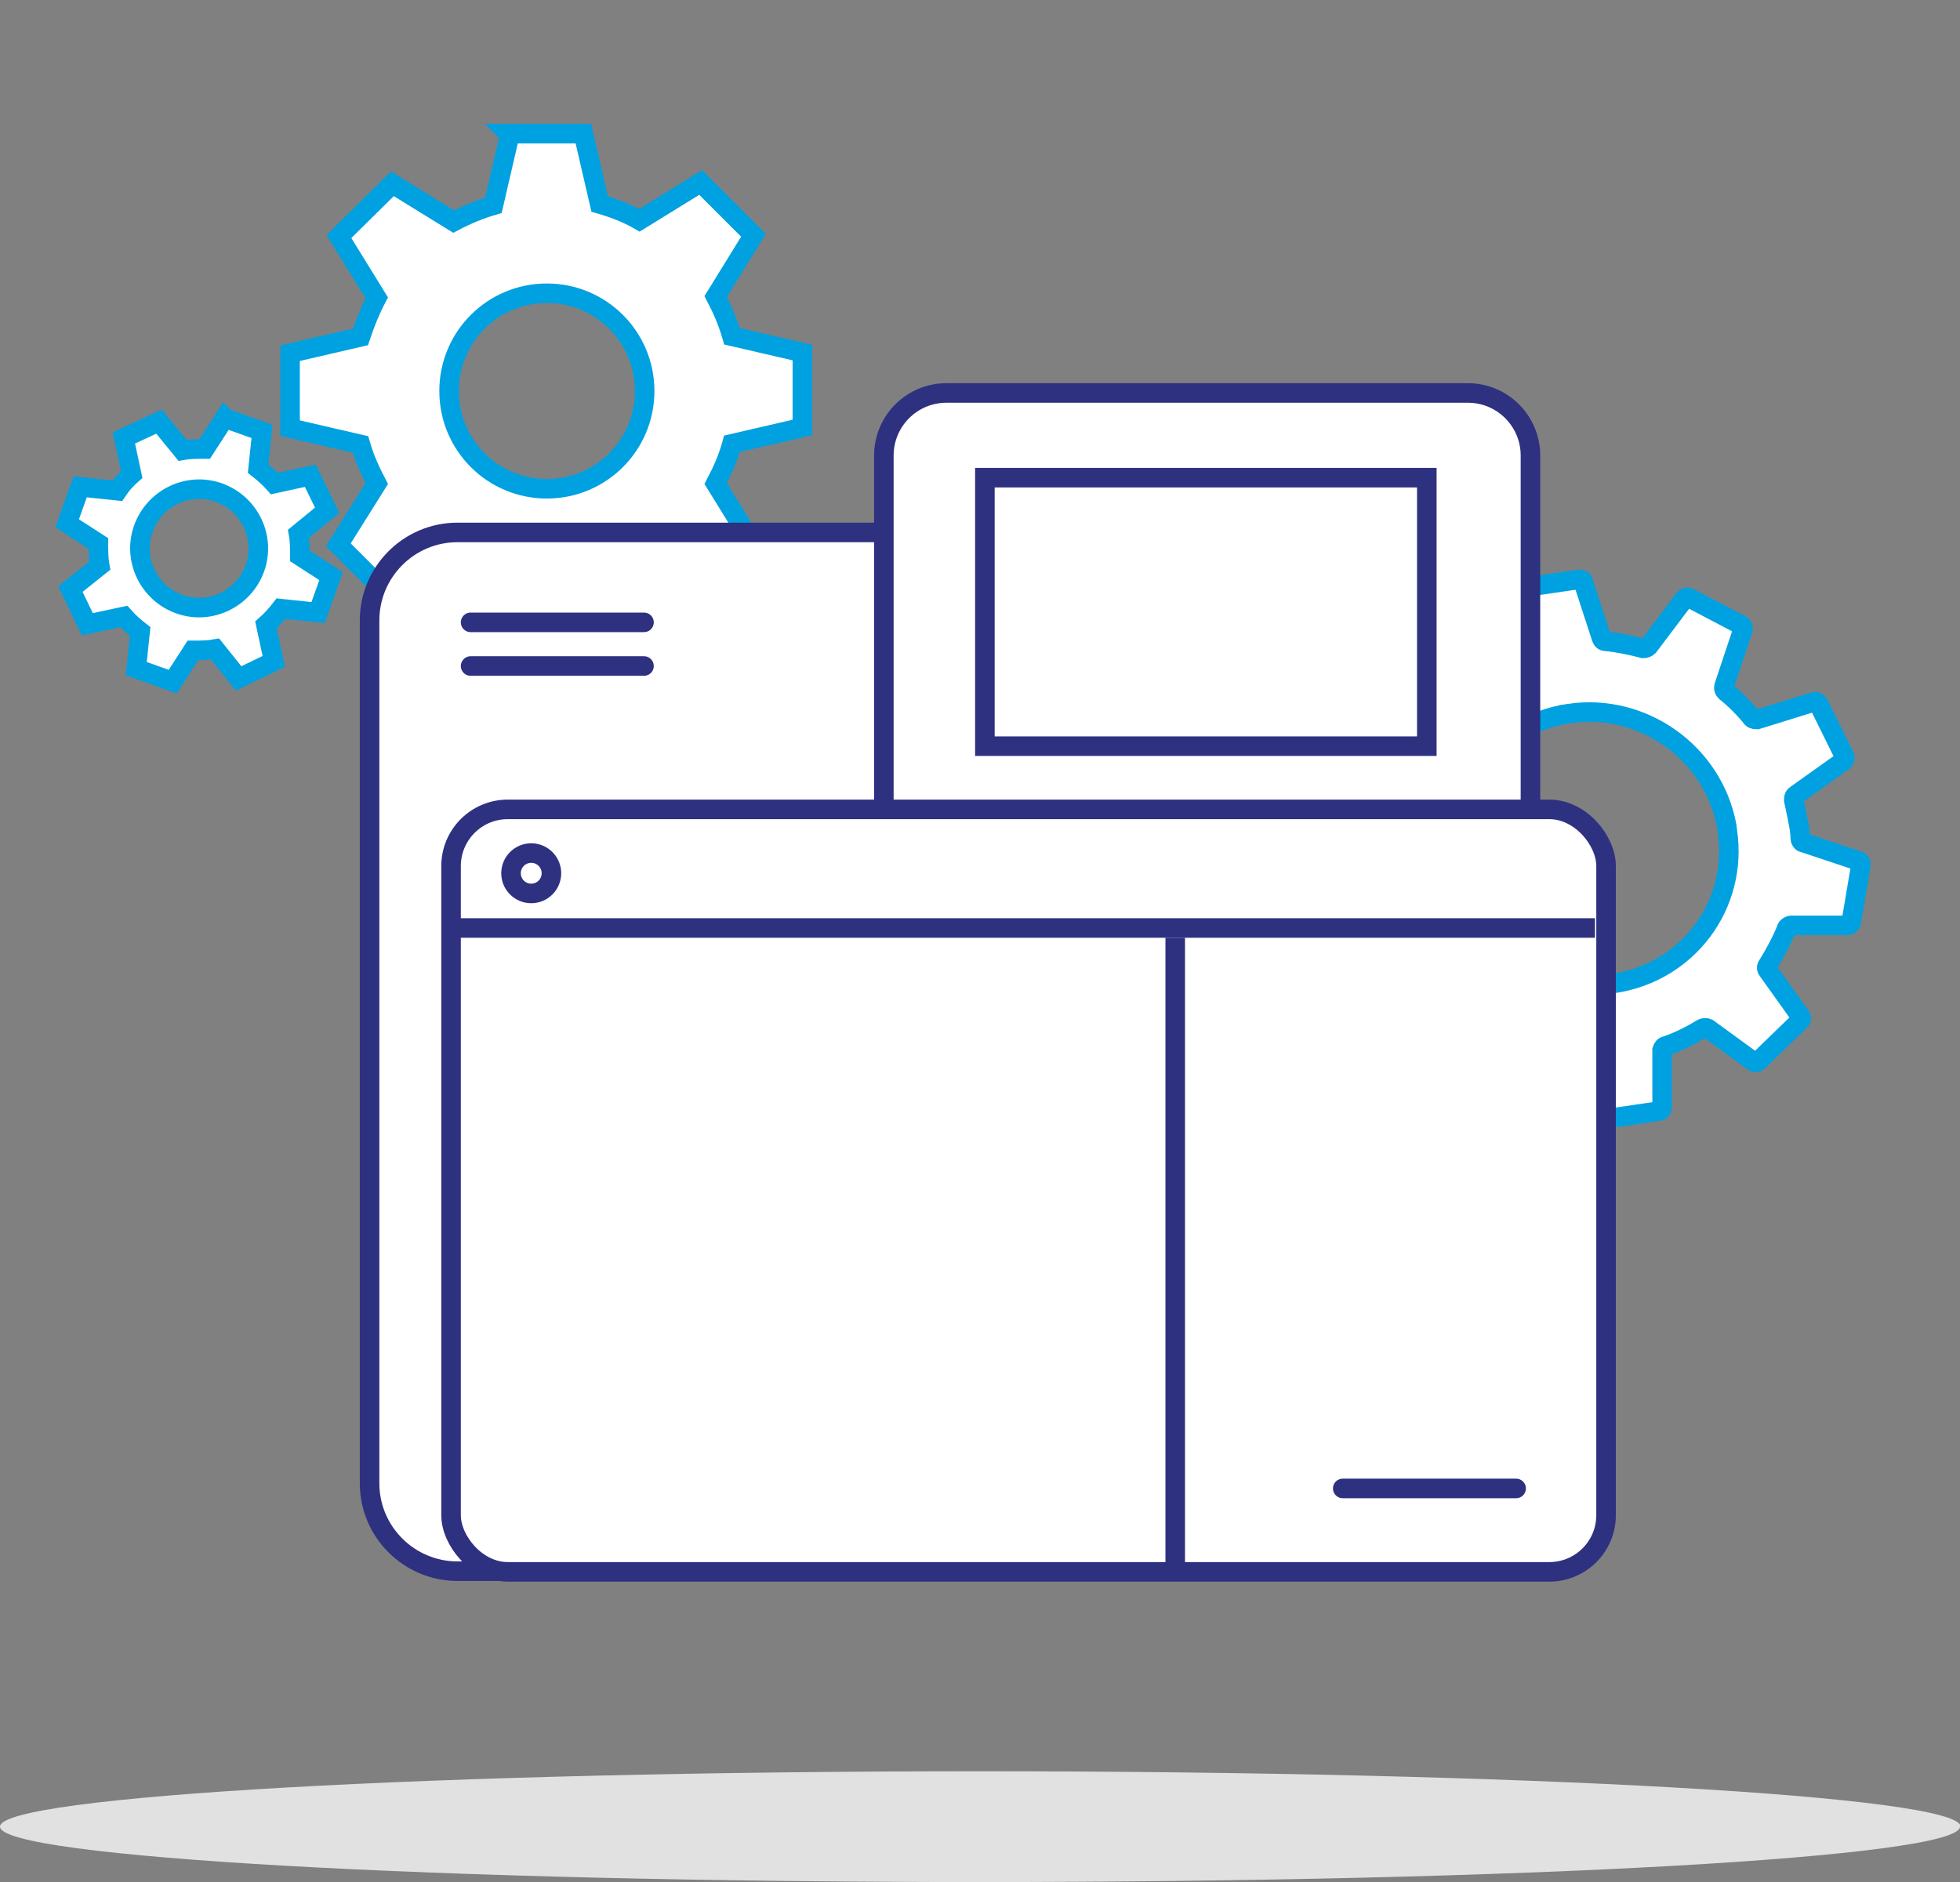
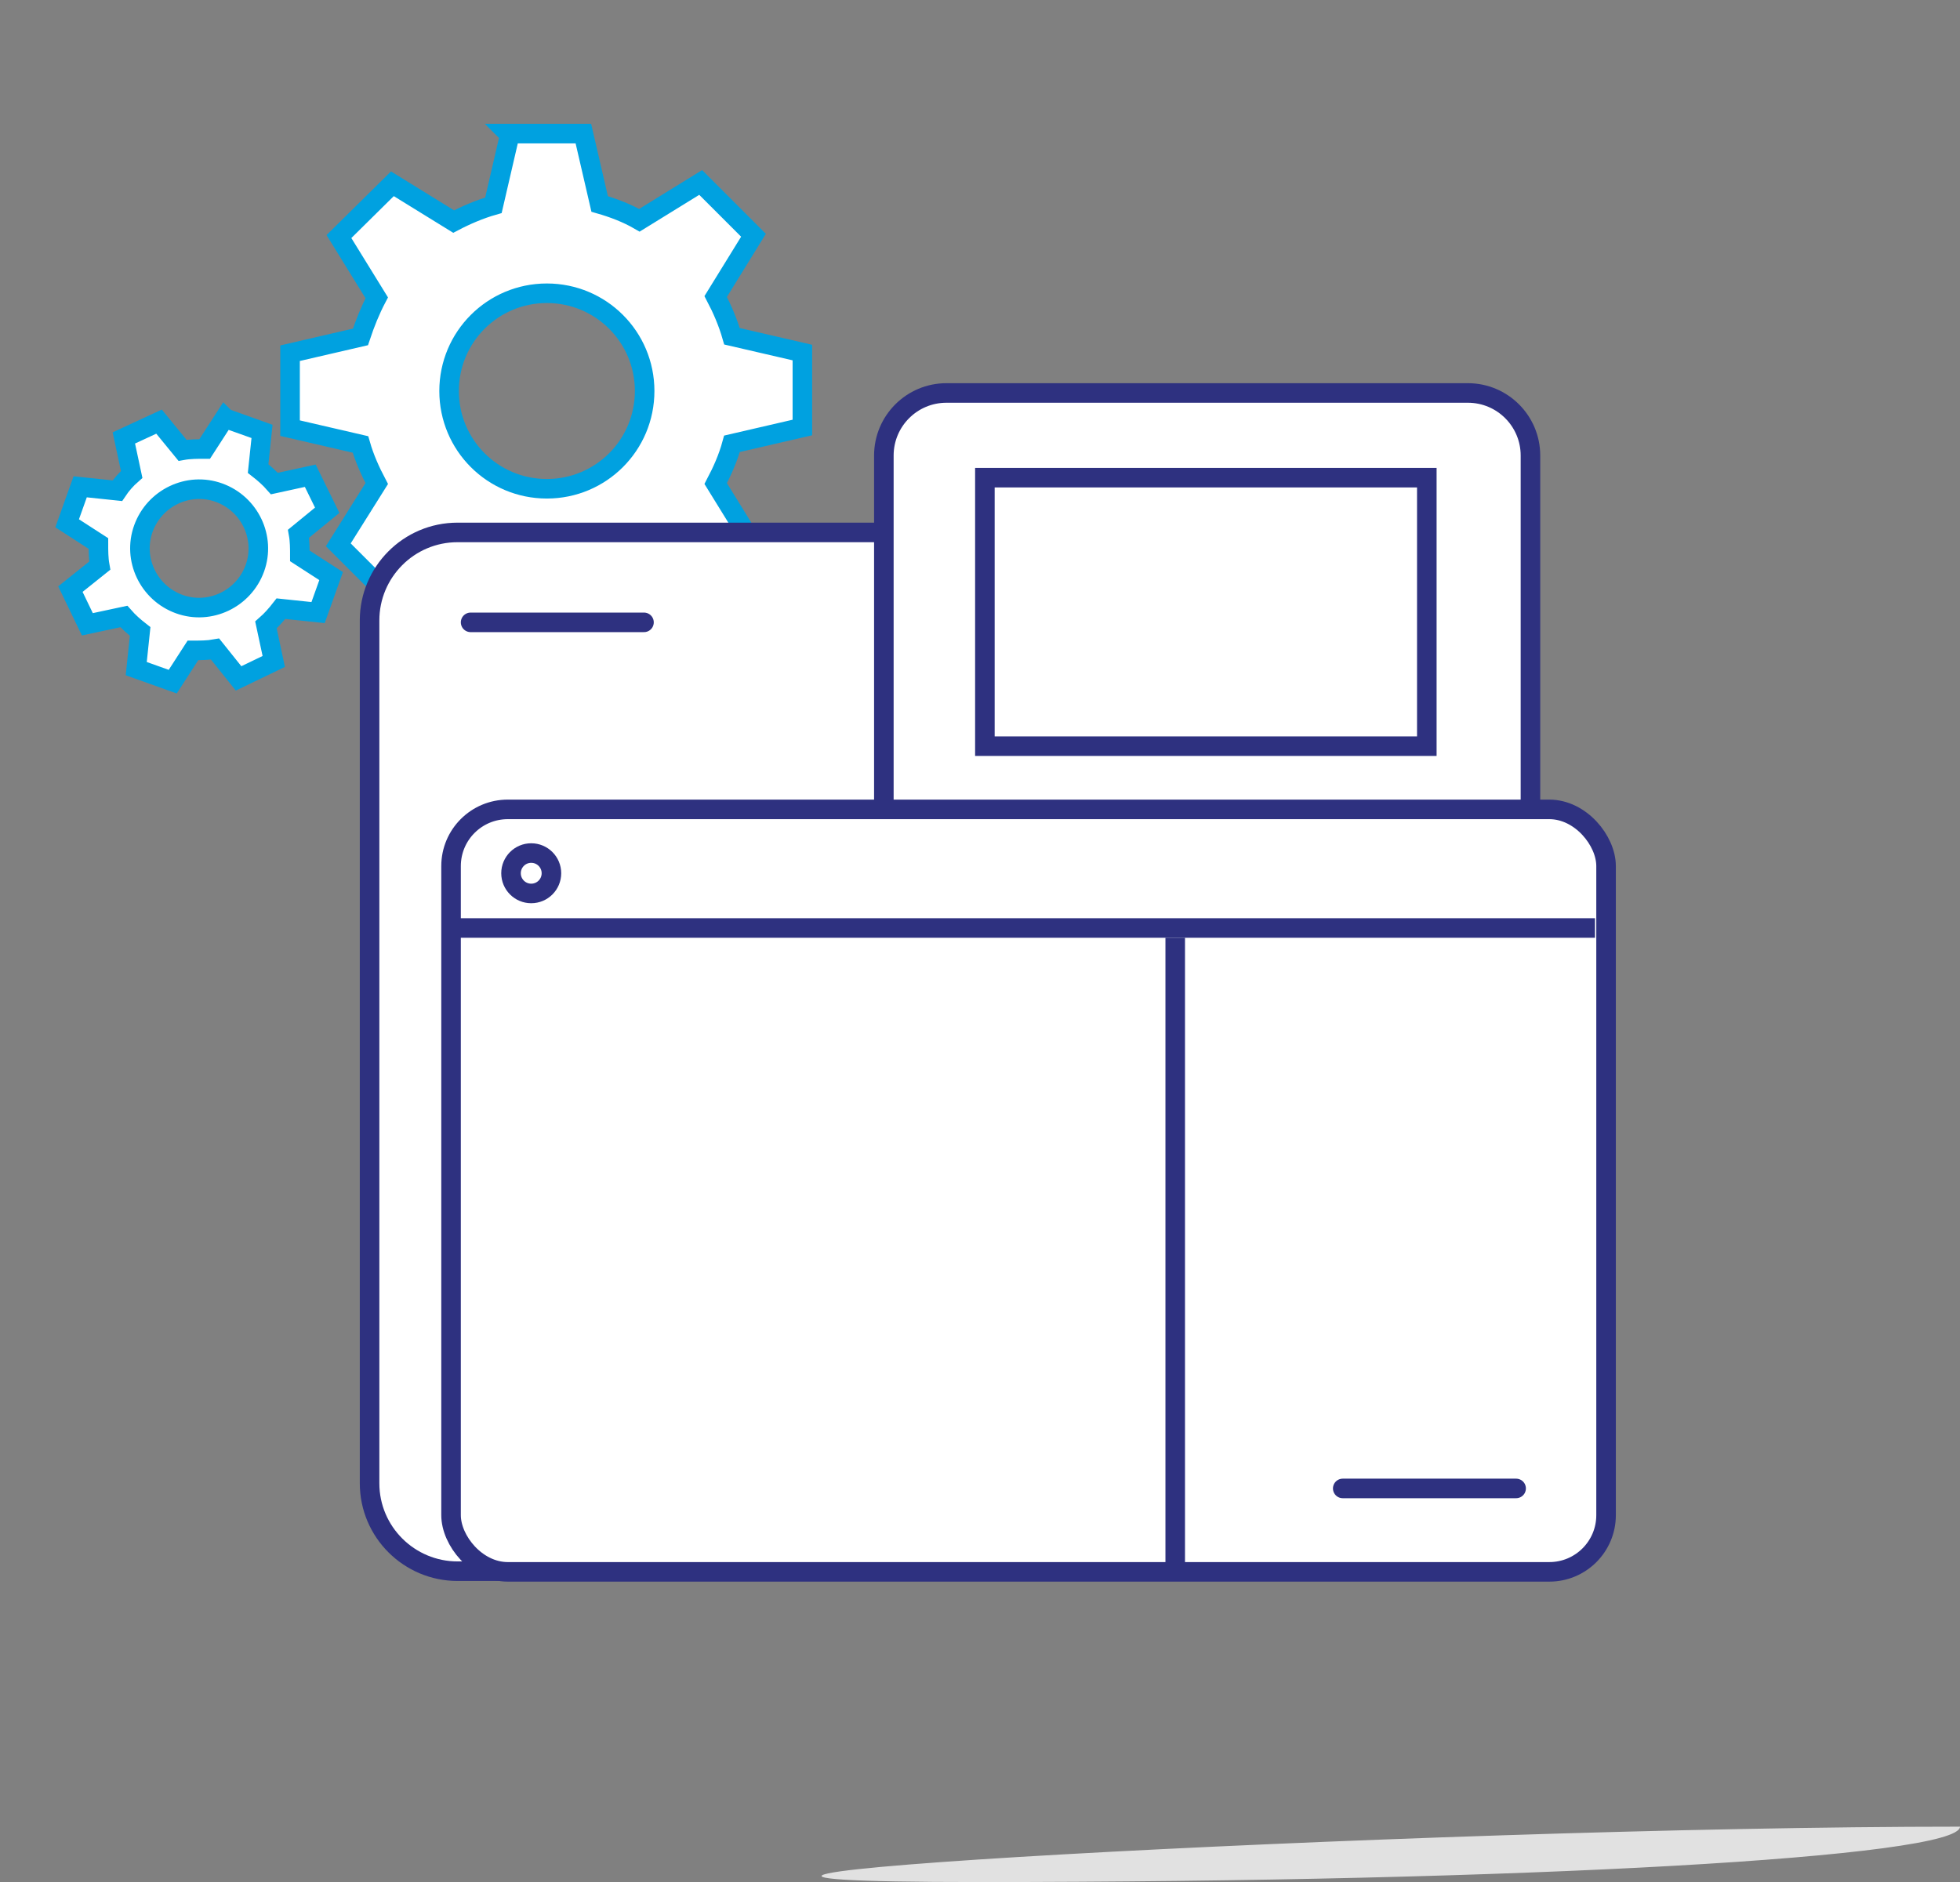
<svg xmlns="http://www.w3.org/2000/svg" id="Layer_1" viewBox="0 0 300.7 288.8">
  <rect x="0" y="0" width="300.7" height="288.8" fill="#808080" stroke="none" />
  <defs>
    <style>.cls-1{fill:none;}.cls-1,.cls-2,.cls-3{stroke-width:0px;}.cls-2{fill:#e1e1e1;}.cls-4{stroke-linecap:round;}.cls-4,.cls-5,.cls-3,.cls-6{fill:#fff;}.cls-4,.cls-5,.cls-6{stroke-miterlimit:10;stroke-width:3px;}.cls-4,.cls-6{stroke:#2e3180;}.cls-5{stroke:#00a1e0;}</style>
  </defs>
-   <path class="cls-2" d="M300.7,280.3c0,4.7-67.3,8.5-150.4,8.5S0,285,0,280.3s67.3-8.5,150.4-8.5,150.4,3.8,150.4,8.5" />
+   <path class="cls-2" d="M300.7,280.3c0,4.7-67.3,8.5-150.4,8.5s67.3-8.5,150.4-8.5,150.4,3.8,150.4,8.5" />
  <path class="cls-5" d="M78.2,20.7l-2.5,10.8c-2.1.6-4.2,1.5-6.1,2.5l-9.4-5.8-8.2,8.1,5.8,9.4c-1,1.9-1.8,3.9-2.5,6l-10.8,2.5v11.5l10.8,2.5c.6,2.1,1.5,4.1,2.5,6l-5.9,9.4,8.2,8.2,9.4-5.9c1.9,1,3.9,1.9,6,2.5l2.5,10.8h11.5l2.5-10.8c2.1-.6,4.2-1.5,6.1-2.5l9.4,5.9,8.1-8.2-5.8-9.4c1-1.9,1.9-3.9,2.5-6.1l10.8-2.5v-11.5l-10.8-2.5c-.6-2.1-1.5-4.2-2.5-6.1l5.8-9.4-8.1-8.1-9.4,5.8c-1.9-1.1-4-1.9-6.1-2.5l-2.5-10.8h-11.5ZM83.9,45c8.3,0,15,6.7,15,15s-6.7,15-15,15-15-6.7-15-15,6.7-15,15-15Z" />
  <path class="cls-3" d="M209.4,195.2c0,1.1-.9,2-2,2-1.1,0-2-.9-2-2,0-1.1.9-2,2-2s2,.9,2,2h0" />
-   <path class="cls-3" d="M209.8,189.6c0,.7-.6,1.3-1.3,1.3s-1.3-.6-1.3-1.3.6-1.3,1.3-1.3c.7,0,1.3.6,1.3,1.3" />
-   <path class="cls-5" d="M212.5,138.7l-7.3,5.2c-.2.2-.3.5-.2.7l4,8.1c.1.2.4.4.7.3l8.7-2.7c.3,0,.6,0,.8.2,1.2,1.5,2.6,2.9,4.1,4.1.2.2.3.5.2.8l-2.9,8.7c0,.3,0,.6.3.7l8,4.2c.2.1.6,0,.7-.2l5.5-7.3c.2-.2.5-.3.8-.3,1.9.5,3.8.9,5.8,1.1.3,0,.5.2.6.5l2.7,8.6c0,.3.4.4.6.4l8.9-1.3c.3,0,.5-.3.5-.6v-8.8c.1-.3.3-.6.6-.6,2-.7,3.8-1.6,5.6-2.7.2-.1.6-.1.8,0l7,5.1c.2.2.5.1.7,0l6.5-6.3c.2-.2.2-.5,0-.7l-5-7c-.2-.2-.2-.6,0-.8,1.1-1.8,2.1-3.6,2.9-5.6,0-.2.4-.5.7-.5h8.6c.3,0,.5-.2.6-.4l1.5-8.9c0-.3-.1-.5-.4-.6l-8.4-2.8c-.3,0-.5-.4-.5-.6,0-1-.2-2-.4-3-.2-1-.4-2-.6-2.9,0-.3,0-.6.3-.8l7.3-5.2c.2-.2.3-.5.2-.7l-4-8.1c-.1-.2-.4-.4-.7-.3l-8.7,2.7c-.3,0-.6,0-.8-.2-1.2-1.5-2.6-2.9-4.1-4.1-.2-.2-.3-.5-.2-.8l2.9-8.7c0-.3,0-.6-.3-.7l-8-4.2c-.2-.1-.6,0-.7.2l-5.5,7.3c-.2.2-.5.3-.8.3-1.9-.5-3.8-.9-5.8-1.1-.3,0-.5-.2-.6-.5l-2.8-8.6c0-.3-.4-.4-.6-.4l-8.9,1.3c-.3,0-.5.3-.5.6v8.8c-.1.3-.3.6-.6.6-2,.7-3.8,1.6-5.6,2.7-.2.1-.6.1-.8,0l-7-5.1c-.2-.2-.5-.1-.7,0l-6.4,6.3c-.2.2-.2.5,0,.7l5,7c.2.2.2.6,0,.8-1.1,1.8-2.1,3.6-2.9,5.6,0,.2-.4.5-.7.4h-8.6c-.3,0-.5.2-.6.4l-1.5,8.9c0,.3.1.5.4.6l8.4,2.8c.3,0,.5.4.5.6,0,1,.2,2,.4,3,.2,1,.4,2,.6,2.9,0,.3,0,.6-.3.8ZM240.7,109.5c11.3-1.7,22.1,6,24.2,17.2,0,.2.1.6.1.8,1.7,11.3-6,21.7-17.4,23.4-11.5,1.7-22.3-6.2-24.2-17.6-1.9-11.4,5.8-22.1,17.3-23.8Z" />
  <path class="cls-5" d="M34.5,64.1l-3.1,4.8c-1.1,0-2.3,0-3.4.2l-3.6-4.4-5.4,2.5,1.2,5.6c-.8.7-1.6,1.6-2.2,2.5l-5.7-.6-2,5.6,4.8,3.1c0,1.1,0,2.3.2,3.4l-4.5,3.6,2.6,5.4,5.6-1.2c.7.8,1.6,1.6,2.5,2.3l-.6,5.7,5.6,2,3.1-4.8c1.1,0,2.3,0,3.4-.2l3.6,4.5,5.4-2.6-1.2-5.6c.8-.7,1.6-1.6,2.3-2.5l5.7.6,2-5.6-4.8-3.1c0-1.1,0-2.3-.2-3.4l4.4-3.6-2.6-5.3-5.5,1.2c-.7-.8-1.6-1.6-2.5-2.3l.6-5.7-5.6-2ZM33.6,75.6c4.7,1.7,7.2,6.9,5.5,11.6s-6.9,7.2-11.6,5.5-7.2-6.9-5.5-11.6,6.9-7.2,11.6-5.5Z" />
  <rect class="cls-1" width="300.7" height="288.8" />
  <path class="cls-6" d="M70.2,81.7h76.4v159.4h-76.4c-7.4,0-13.5-6-13.5-13.5V95.2c0-7.4,6-13.5,13.5-13.5Z" />
  <path class="cls-6" d="M145.1,60.3h80.1c5.3,0,9.6,4.3,9.6,9.6v55.5h-99.2v-55.5c0-5.3,4.3-9.6,9.6-9.6Z" />
  <rect class="cls-6" x="69.2" y="124.2" width="177.2" height="117" rx="8.7" ry="8.7" />
  <line class="cls-6" x1="69.2" y1="142.4" x2="244.7" y2="142.4" />
  <circle class="cls-6" cx="81.5" cy="134" r="3.1" />
  <line class="cls-6" x1="180.3" y1="143.9" x2="180.3" y2="241.1" />
  <line class="cls-4" x1="72.2" y1="95.5" x2="98.8" y2="95.5" />
-   <line class="cls-4" x1="72.2" y1="102.2" x2="98.8" y2="102.2" />
  <rect class="cls-4" x="151.1" y="73.3" width="67.8" height="41.2" />
  <line class="cls-4" x1="206" y1="228.4" x2="232.6" y2="228.4" />
</svg>